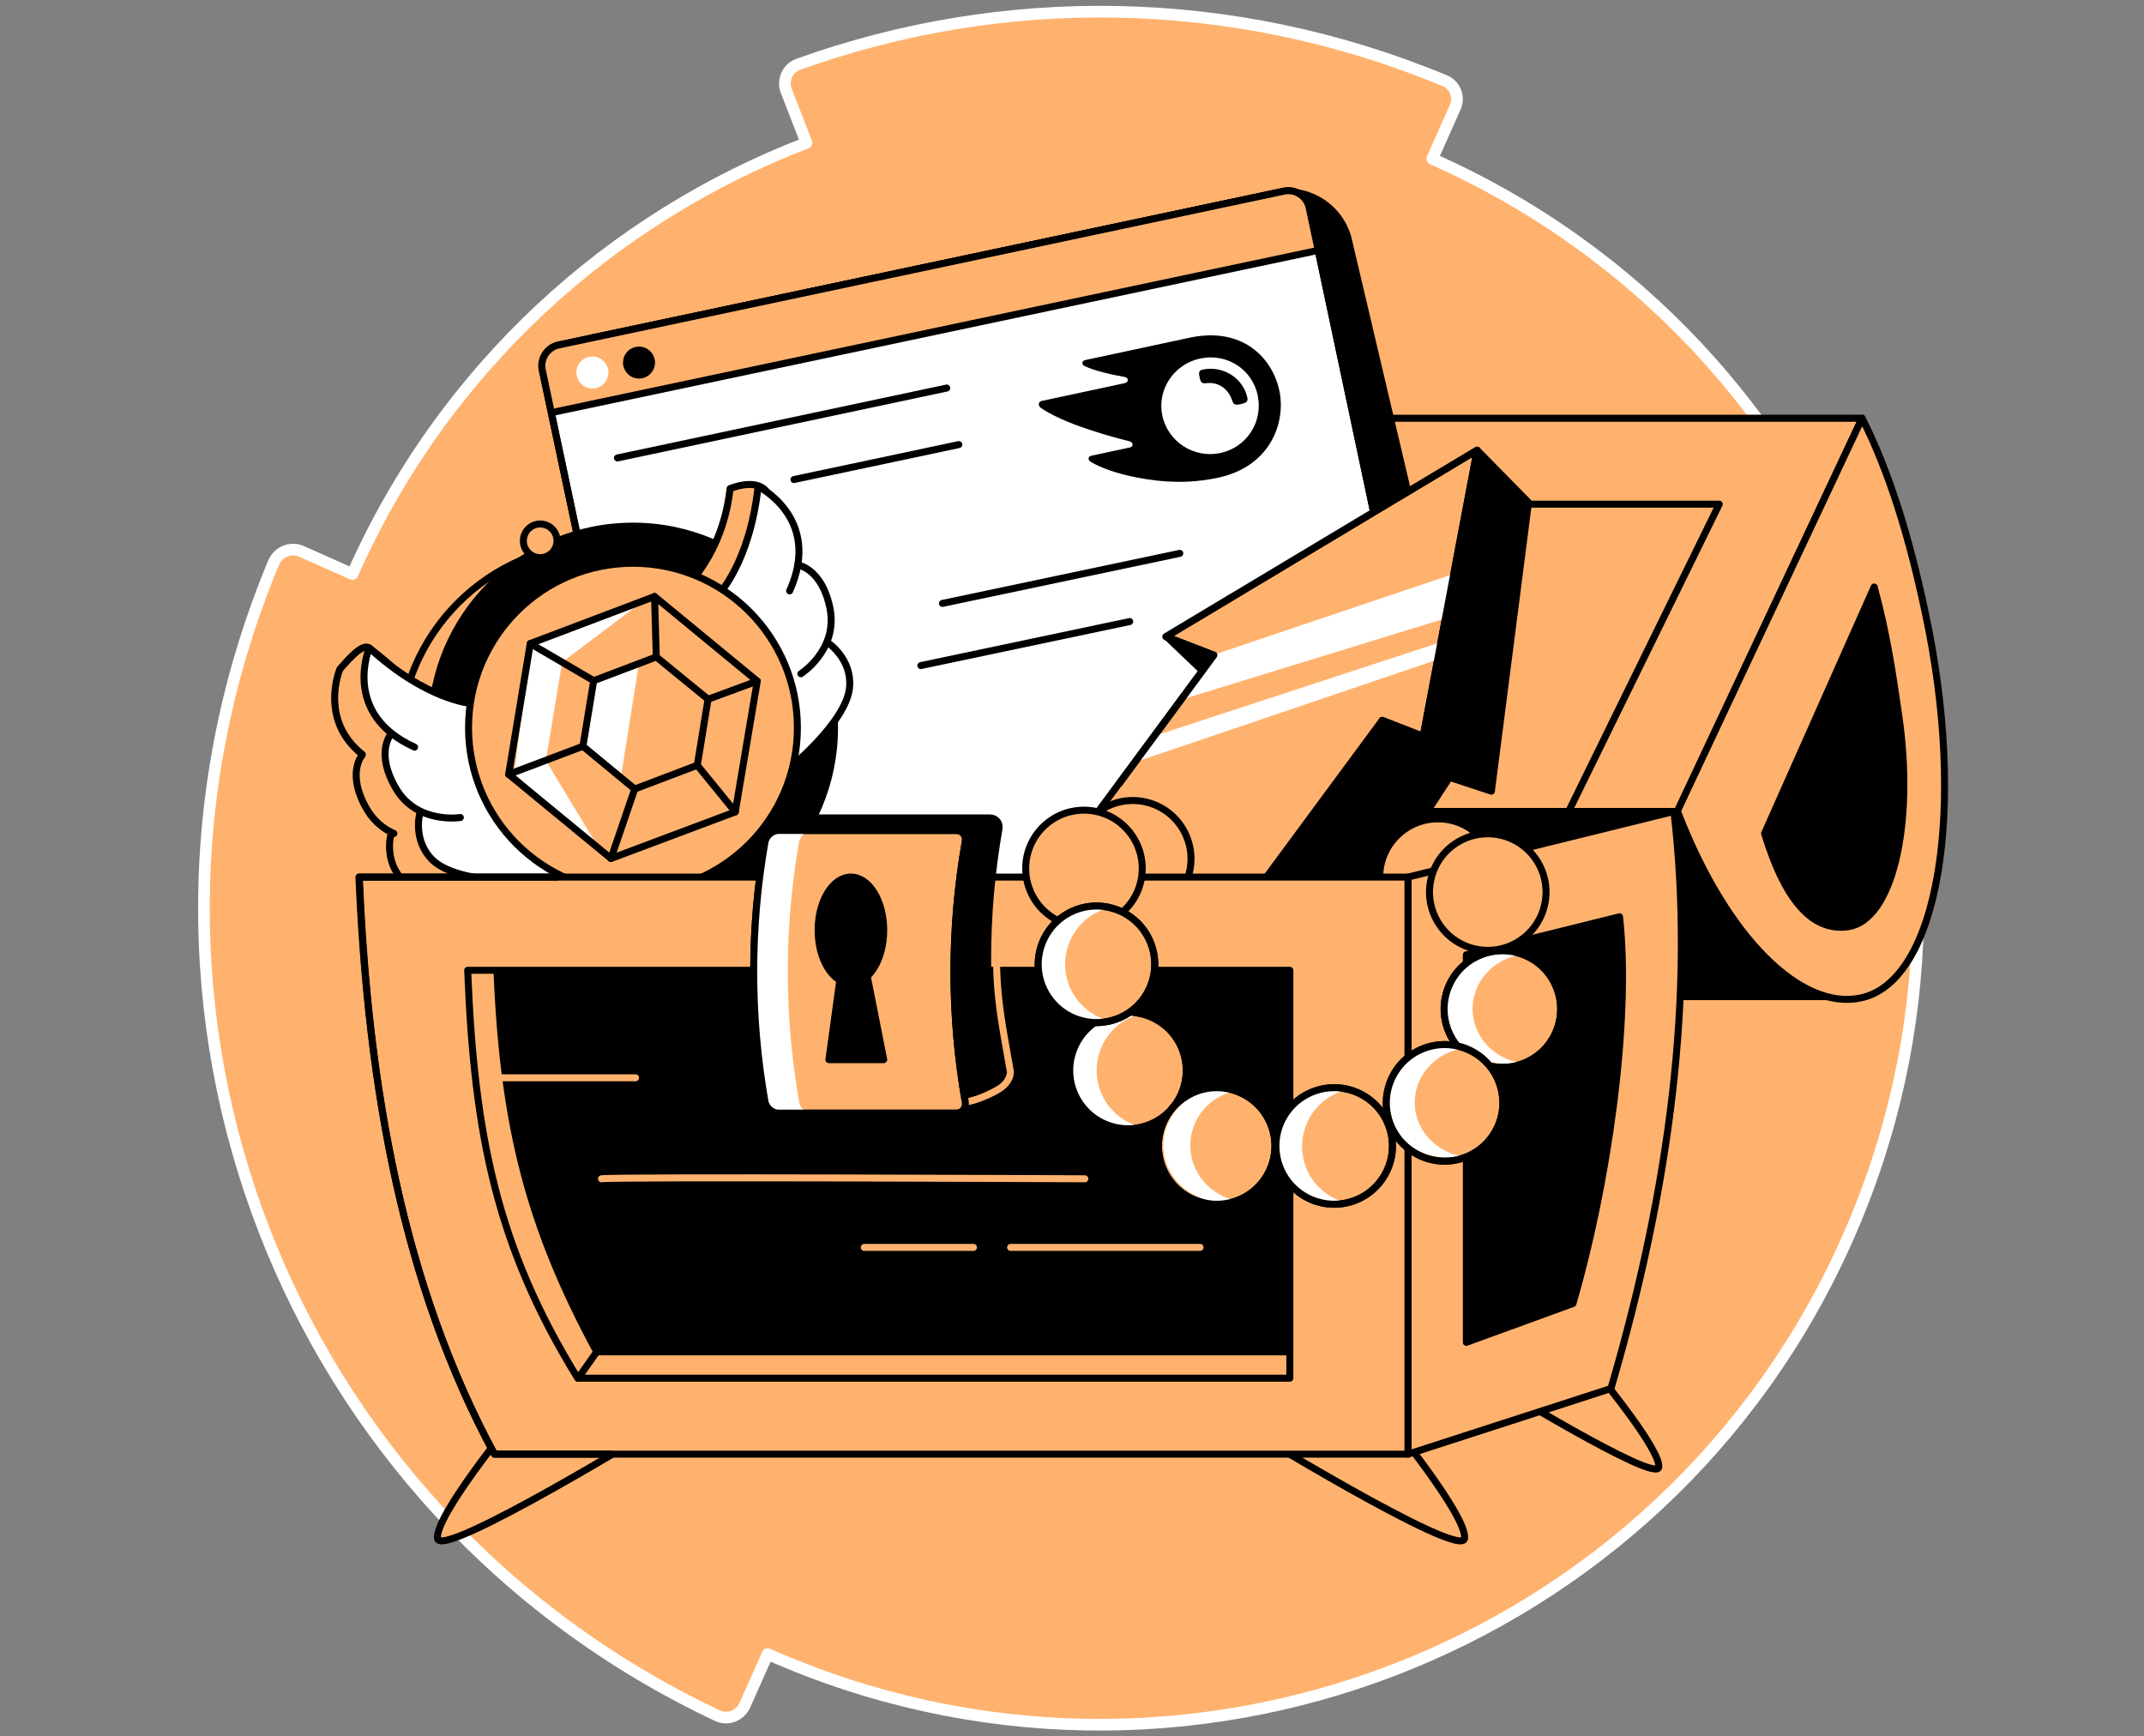
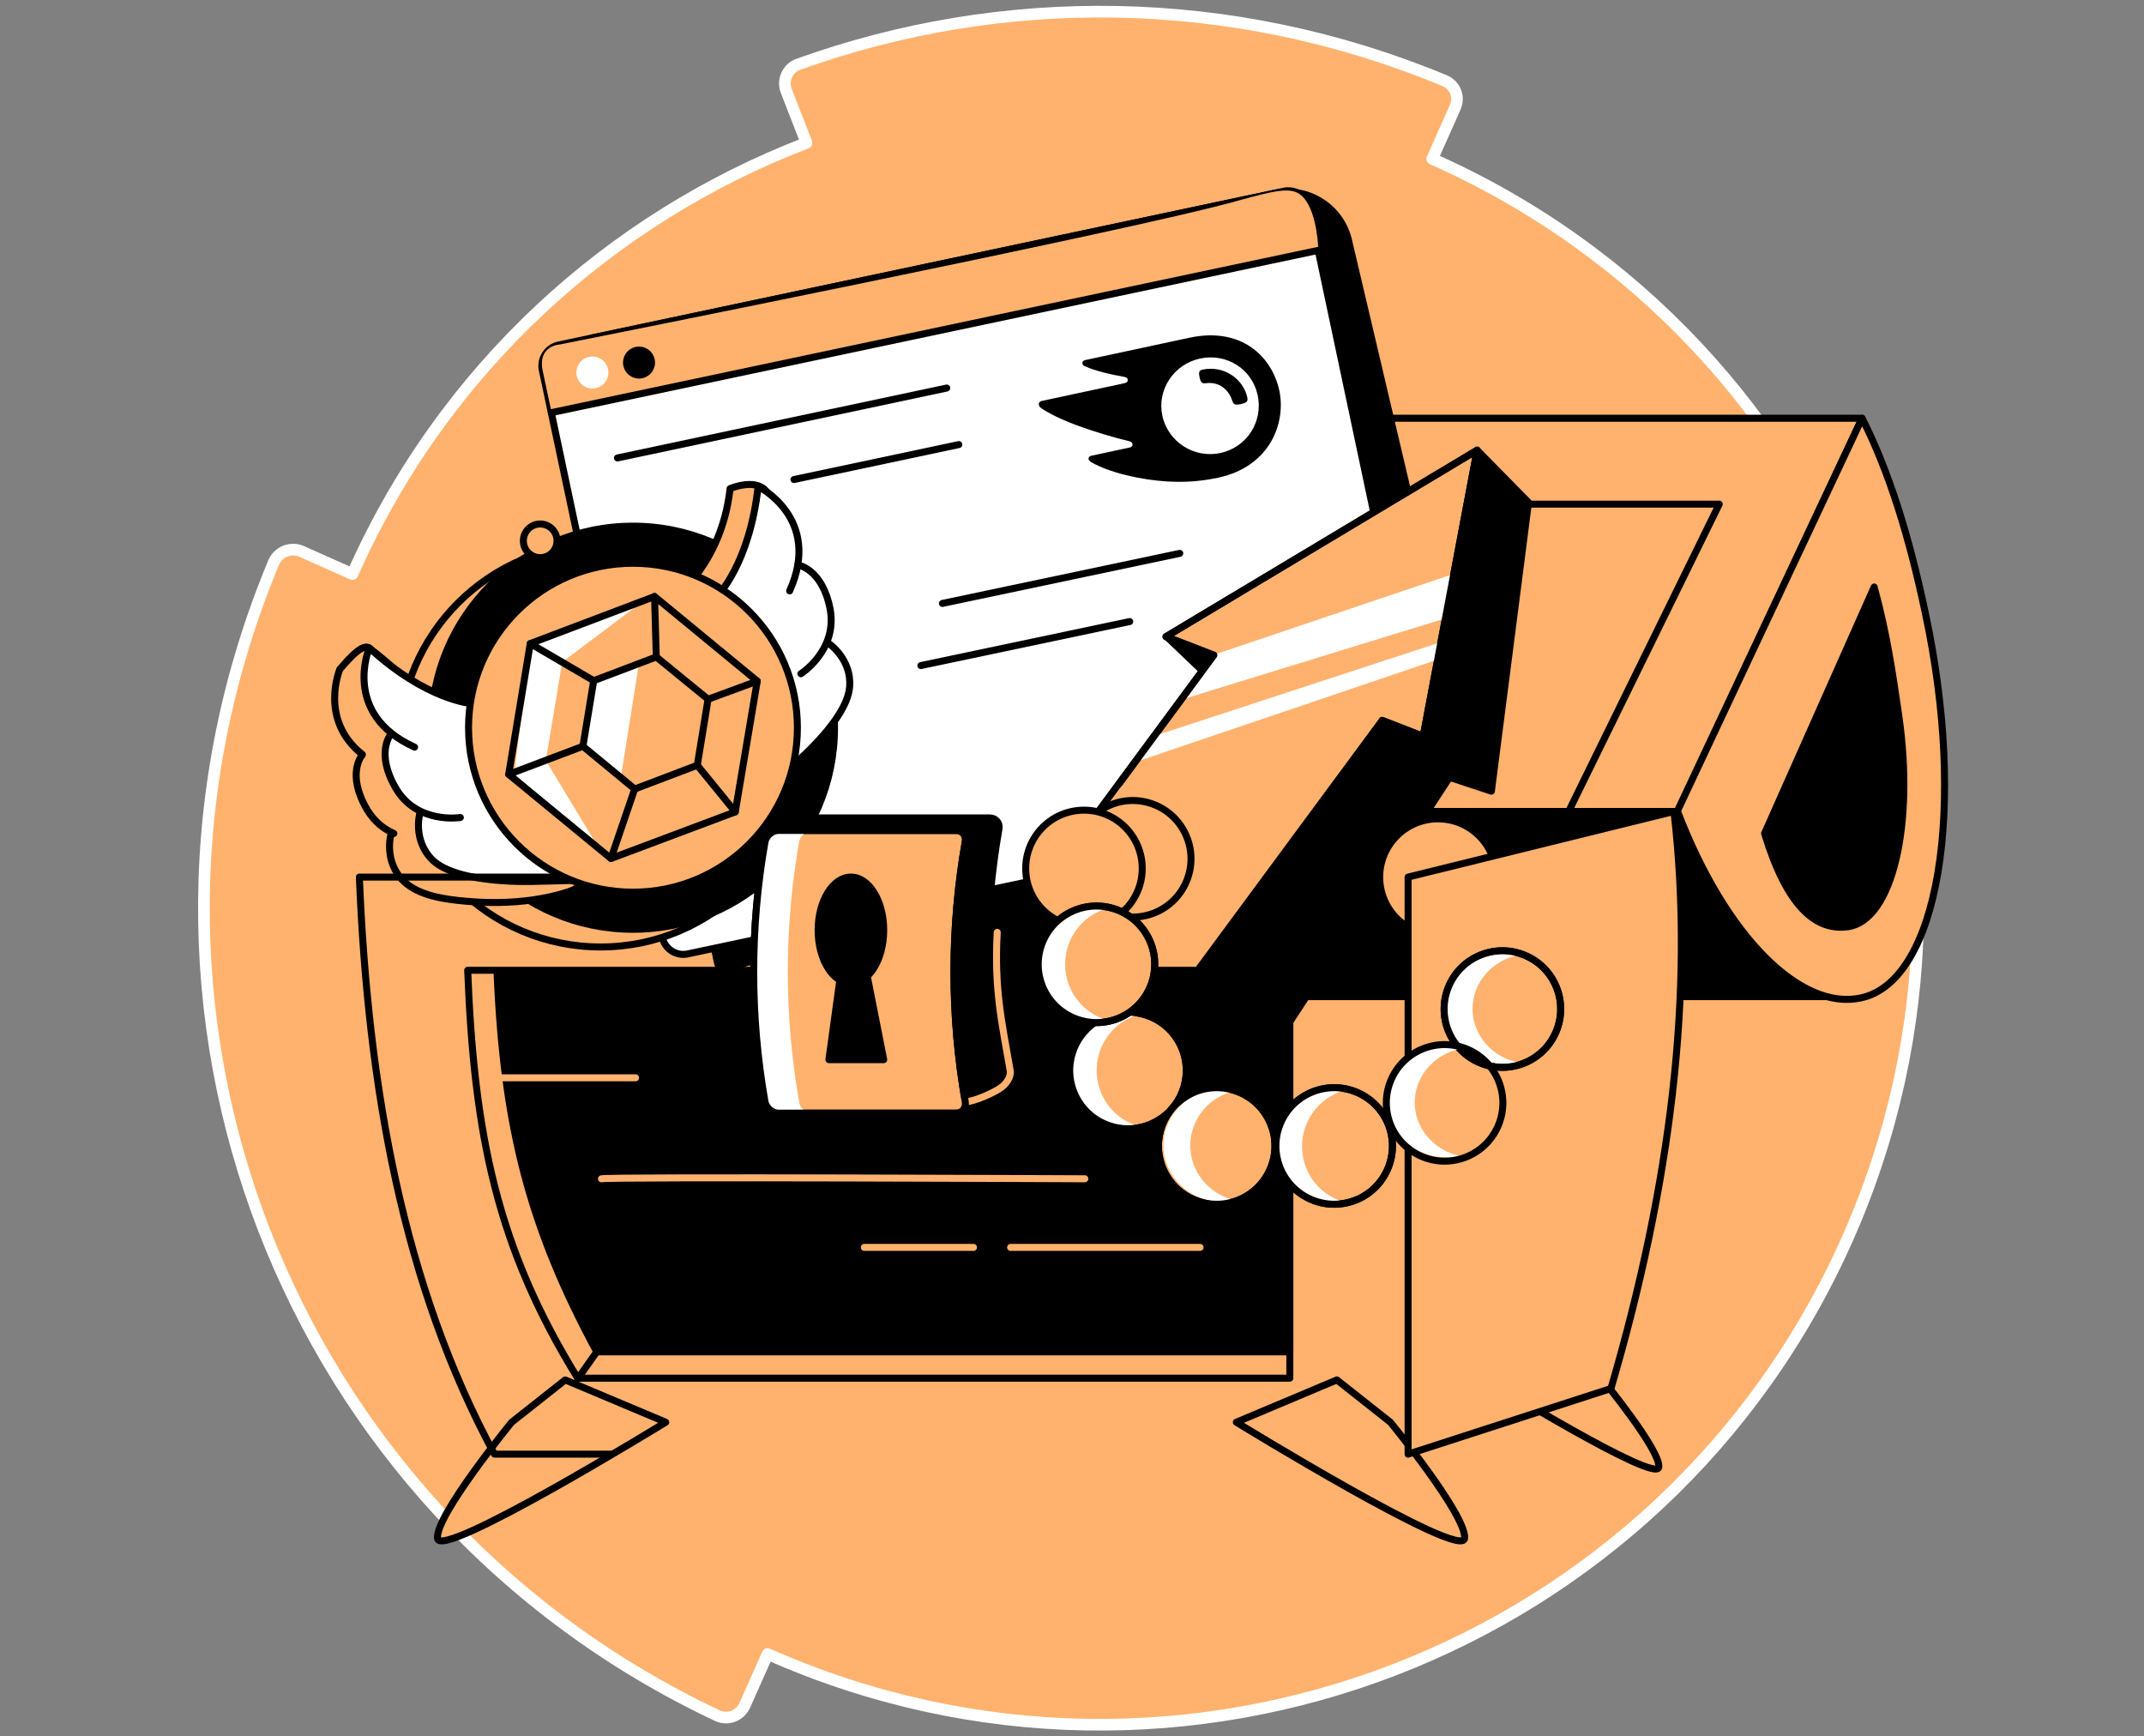
<svg xmlns="http://www.w3.org/2000/svg" width="368" height="298" viewBox="0 0 368 298" fill="none">
  <rect x="0" y="0" width="368" height="298" fill="#808080" stroke="none" />
  <path d="M47.013 96.448C15.086 172.82 48.939 259.489 123.164 294.453C124.942 295.268 127.016 294.453 127.831 292.676L131.757 283.861C202.648 315.343 285.613 283.49 317.095 212.599C348.578 141.708 316.725 58.743 245.834 27.26L249.76 18.445C250.575 16.668 249.76 14.593 247.982 13.853C211.24 -1.407 171.832 -1.481 137.016 11.038C135.164 11.704 134.275 13.779 134.942 15.556L138.423 24.52C104.867 37.409 76.199 63.113 60.495 98.522L51.68 94.596C49.902 93.855 47.828 94.67 47.013 96.448Z" fill="#FFB26E" stroke="white" stroke-width="2" stroke-linejoin="round" />
  <path d="M178.277 103.559L306.132 108.892L316.947 171.042H146.646L178.277 103.559Z" fill="black" stroke="black" stroke-width="1.2" stroke-miterlimit="10" stroke-linecap="round" stroke-linejoin="round" />
  <path d="M149.313 71.779H319.614L287.983 139.263H117.682L149.313 71.779Z" fill="#FFB26E" stroke="black" stroke-width="1.2" stroke-miterlimit="10" stroke-linecap="round" stroke-linejoin="round" />
  <path d="M319.614 71.779C324.281 80.965 327.762 92.373 330.429 105.04C337.688 138.744 332.725 168.449 319.392 171.264C309.169 173.486 296.28 161.041 287.909 139.189L319.614 71.779Z" fill="#FFB26E" stroke="black" stroke-width="1.2" stroke-miterlimit="10" stroke-linecap="round" stroke-linejoin="round" />
  <path d="M321.688 100.742C323.911 108.891 324.874 115.706 325.911 122.817C328.652 141.706 324.726 157.929 317.244 159.04C311.54 159.855 306.651 155.41 302.873 143.04L321.688 100.742Z" fill="black" stroke="black" stroke-width="1.2" stroke-miterlimit="10" stroke-linecap="round" stroke-linejoin="round" />
  <path d="M160.054 86.522H295.095L269.242 139.264H136.868L160.054 86.522Z" fill="#FFB26E" stroke="black" stroke-width="1.2" stroke-miterlimit="10" stroke-linecap="round" stroke-linejoin="round" />
  <path d="M251.242 130.302L124.571 166.229C123.905 166.377 123.312 165.932 123.164 165.34L100.719 59.411C100.571 58.744 101.015 58.151 101.608 58.003L218.722 33.188C224.574 31.928 230.352 35.706 231.537 41.558L252.131 128.968C252.279 129.561 251.834 130.153 251.242 130.302Z" fill="black" stroke="black" stroke-width="1.2" stroke-miterlimit="10" stroke-linecap="round" stroke-linejoin="round" />
  <path d="M242.426 137.338L118.052 163.709C116.052 164.153 114.052 162.82 113.682 160.82L93.089 63.558C92.644 61.558 93.978 59.558 95.978 59.187L220.352 32.816C222.352 32.372 224.352 33.705 224.722 35.705L245.315 132.967C245.76 134.893 244.426 136.893 242.426 137.338Z" fill="white" stroke="black" stroke-width="1.2" stroke-miterlimit="10" stroke-linecap="round" stroke-linejoin="round" />
  <path d="M105.978 78.596L162.498 66.596" stroke="black" stroke-width="1.2" stroke-miterlimit="10" stroke-linecap="round" stroke-linejoin="round" />
  <path d="M136.275 82.299L164.572 76.299" stroke="black" stroke-width="1.2" stroke-miterlimit="10" stroke-linecap="round" stroke-linejoin="round" />
  <path d="M202.499 94.967L161.757 103.56" stroke="black" stroke-width="1.2" stroke-miterlimit="10" stroke-linecap="round" stroke-linejoin="round" />
  <path d="M193.906 106.67L158.053 114.226" stroke="black" stroke-width="1.2" stroke-miterlimit="10" stroke-linecap="round" stroke-linejoin="round" />
  <path d="M226.278 42.965C226.278 42.965 226.204 36.742 223.759 33.928C221.981 31.927 219.463 32.52 212.203 34.52C193.388 39.78 96.126 59.114 96.126 59.114C96.126 59.114 92.2 59.262 93.163 63.706C93.755 66.595 94.644 70.595 94.644 70.595L226.278 42.965Z" fill="#FFB26E" />
-   <path d="M242.426 137.338L118.052 163.709C116.052 164.153 114.052 162.82 113.682 160.82L93.089 63.558C92.644 61.558 93.978 59.558 95.978 59.187L220.352 32.816C222.352 32.372 224.352 33.705 224.722 35.705L245.315 132.967C245.76 134.893 244.426 136.893 242.426 137.338Z" stroke="black" stroke-width="1.2" stroke-miterlimit="10" stroke-linecap="round" stroke-linejoin="round" />
  <path d="M101.681 66.078C102.868 66.078 103.83 65.116 103.83 63.929C103.83 62.743 102.868 61.781 101.681 61.781C100.495 61.781 99.533 62.743 99.533 63.929C99.533 65.116 100.495 66.078 101.681 66.078Z" fill="white" stroke="white" stroke-width="1.2" stroke-miterlimit="10" stroke-linecap="round" stroke-linejoin="round" />
  <path d="M109.682 64.373C110.868 64.373 111.83 63.411 111.83 62.224C111.83 61.038 110.868 60.076 109.682 60.076C108.495 60.076 107.534 61.038 107.534 62.224C107.534 63.411 108.495 64.373 109.682 64.373Z" fill="black" stroke="black" stroke-width="1.2" stroke-miterlimit="10" stroke-linecap="round" stroke-linejoin="round" />
  <path d="M94.644 70.817L226.278 42.965" stroke="black" stroke-width="1.2" stroke-miterlimit="10" stroke-linecap="round" stroke-linejoin="round" />
  <path d="M262.353 86.225L253.538 77.262L210.944 121.263L219.315 124.004L191.462 166.672L216.426 182.969L248.797 133.412L255.983 135.782L262.353 86.225Z" fill="black" stroke="black" stroke-width="1.2" stroke-miterlimit="10" stroke-linecap="round" stroke-linejoin="round" />
  <path d="M253.538 77.262L200.129 109.263L208.351 112.448L178.054 153.412L202.129 171.19L237.241 123.633L244.278 126.374L253.538 77.262Z" fill="#FFB26E" stroke="black" stroke-width="1.2" stroke-miterlimit="10" stroke-linecap="round" stroke-linejoin="round" />
  <path d="M103.089 162.521C122.195 162.521 137.683 147.033 137.683 127.928C137.683 108.822 122.195 93.334 103.089 93.334C83.984 93.334 68.496 108.822 68.496 127.928C68.496 147.033 83.984 162.521 103.089 162.521Z" fill="#FFB26E" stroke="black" stroke-width="1.2" stroke-miterlimit="10" stroke-linecap="round" stroke-linejoin="round" />
  <path d="M108.645 159.486C127.75 159.486 143.238 143.998 143.238 124.892C143.238 105.787 127.75 90.299 108.645 90.299C89.539 90.299 74.051 105.787 74.051 124.892C74.051 143.998 89.539 159.486 108.645 159.486Z" fill="black" stroke="black" stroke-width="1.2" stroke-miterlimit="10" stroke-linecap="round" stroke-linejoin="round" />
  <path d="M71.755 123.707L63.384 111.262L58.421 114.891C57.458 114.966 57.31 125.707 60.273 127.633C62.569 129.188 61.162 133.114 61.162 133.114C61.681 137.559 63.532 140.818 66.792 142.67C66.792 142.67 67.532 150.374 71.236 152.522C75.755 155.115 92.2 156.522 99.163 151.559L76.644 124.595" fill="#FFB26E" />
  <path d="M75.977 124.373C75.977 124.373 71.088 116.891 63.31 111.187C61.977 110.224 58.644 114.595 58.347 114.817C58.347 114.817 54.643 123.484 62.199 129.484" stroke="black" stroke-width="1.2" stroke-miterlimit="10" stroke-linecap="round" stroke-linejoin="round" />
  <path d="M67.607 143.039C65.903 142.298 64.274 141.039 63.014 138.964C59.385 132.816 62.125 129.631 62.125 129.631" stroke="black" stroke-width="1.2" stroke-miterlimit="10" stroke-linecap="round" stroke-linejoin="round" />
  <path d="M67.088 143.262C67.088 143.262 65.829 147.78 69.237 151.188C71.903 153.781 76.496 154.373 80.052 154.669C87.385 155.336 95.978 154.595 102.497 150.892" stroke="black" stroke-width="1.2" stroke-miterlimit="10" stroke-linecap="round" stroke-linejoin="round" />
  <path d="M92.719 95.706C94.314 95.706 95.608 94.412 95.608 92.817C95.608 91.221 94.314 89.928 92.719 89.928C91.123 89.928 89.83 91.221 89.83 92.817C89.83 94.412 91.123 95.706 92.719 95.706Z" fill="#FFB26E" stroke="black" stroke-width="1.2" stroke-miterlimit="10" stroke-linecap="round" stroke-linejoin="round" />
  <path d="M76.644 120.077L63.31 111.188C62.347 111.262 62.199 122.003 65.162 123.929C67.459 125.484 66.051 129.41 66.051 129.41C66.57 133.855 68.421 137.114 71.681 138.966C71.681 138.966 72.051 147.411 76.126 148.818C80.2 150.226 92.496 152.67 100.2 149.411L81.607 120.817" fill="white" />
  <path d="M80.94 120.743C80.94 120.743 73.236 120.225 63.384 111.188C63.384 111.188 58.569 122.521 71.162 128.225" stroke="black" stroke-width="1.2" stroke-miterlimit="10" stroke-linecap="round" stroke-linejoin="round" />
  <path d="M79.014 140.301C79.014 140.301 71.607 141.486 67.977 135.338C64.347 129.189 67.088 126.004 67.088 126.004" stroke="black" stroke-width="1.2" stroke-miterlimit="10" stroke-linecap="round" stroke-linejoin="round" />
  <path d="M72.051 139.633C72.051 139.633 70.791 144.151 74.199 147.559C78.569 151.855 91.903 151.263 91.903 151.263L98.052 151.115" stroke="black" stroke-width="1.2" stroke-miterlimit="10" stroke-linecap="round" stroke-linejoin="round" />
  <path d="M119.238 99.854C122.497 95.187 124.497 89.854 125.386 83.853C125.831 83.409 129.609 81.927 131.386 84.224C133.238 86.594 133.016 92.743 132.424 94.669C131.609 97.335 135.312 99.409 135.312 99.409C137.831 103.113 138.646 106.743 137.387 110.373C137.387 110.373 142.72 116.966 140.572 120.669C138.424 124.373 132.275 132.373 124.349 134.966L118.053 103.187" fill="#FFB26E" />
  <path d="M115.164 103.114C115.164 103.114 123.83 97.187 125.312 83.854C125.312 83.854 129.46 82.076 131.386 84.15C133.905 86.965 133.979 94.595 130.72 101.78" stroke="black" stroke-width="1.2" stroke-miterlimit="10" stroke-linecap="round" stroke-linejoin="round" />
  <path d="M132.72 116.077C132.72 116.077 139.016 112.077 137.757 105.04C136.498 98.003 132.201 97.41 132.201 97.41" stroke="black" stroke-width="1.2" stroke-miterlimit="10" stroke-linecap="round" stroke-linejoin="round" />
  <path d="M130.127 132.743C130.127 132.743 140.572 124.447 141.017 118.298C141.387 113.557 137.461 110.891 137.461 110.891" stroke="black" stroke-width="1.2" stroke-miterlimit="10" stroke-linecap="round" stroke-linejoin="round" />
  <path d="M125.979 98.817L130.201 83.409C131.164 82.52 138.424 90.446 137.238 94.224C136.424 96.891 140.127 98.965 140.127 98.965C142.646 102.669 143.461 106.298 142.202 109.928C142.202 109.928 147.535 116.521 145.387 120.225C143.239 123.929 137.09 131.929 129.164 134.521L122.868 102.743" fill="white" />
  <path d="M123.164 102.226C123.164 102.226 128.646 96.818 130.127 83.484C130.127 83.484 141.165 88.892 135.535 101.411" stroke="black" stroke-width="1.2" stroke-miterlimit="10" stroke-linecap="round" stroke-linejoin="round" />
  <path d="M137.461 115.632C137.461 115.632 143.757 111.632 142.498 104.595C141.165 97.558 136.942 96.965 136.942 96.965" stroke="black" stroke-width="1.2" stroke-miterlimit="10" stroke-linecap="round" stroke-linejoin="round" />
  <path d="M134.942 132.3C134.942 132.3 145.387 124.003 145.832 117.855C146.202 113.114 142.276 110.447 142.276 110.447" stroke="black" stroke-width="1.2" stroke-miterlimit="10" stroke-linecap="round" stroke-linejoin="round" />
  <path d="M108.645 153.114C124.232 153.114 136.868 140.478 136.868 124.891C136.868 109.304 124.232 96.668 108.645 96.668C93.058 96.668 80.422 109.304 80.422 124.891C80.422 140.478 93.058 153.114 108.645 153.114Z" fill="#FFB26E" stroke="black" stroke-width="1.2" stroke-miterlimit="10" stroke-linecap="round" stroke-linejoin="round" />
  <path d="M109.386 103.928L96.496 113.632L93.681 130.521L102.867 145.707L88.274 132.817L91.015 110.446L109.386 103.928Z" fill="white" />
  <path d="M109.682 113.781L106.571 133.411L100.052 128.078L101.904 116.818L109.682 113.781Z" fill="white" />
  <path d="M112.349 102.373L91.015 110.447L87.311 132.892L104.867 147.337L126.201 139.337L129.979 116.892L112.349 102.373Z" stroke="black" stroke-width="1.2" stroke-miterlimit="10" stroke-linecap="round" stroke-linejoin="round" />
  <path d="M112.646 112.744L101.905 116.818L100.053 128.078L108.942 135.411L119.683 131.337L121.535 120.004L112.646 112.744Z" stroke="black" stroke-width="1.2" stroke-miterlimit="10" stroke-linecap="round" stroke-linejoin="round" />
  <path d="M91.015 110.447L101.904 116.818" stroke="black" stroke-width="1.2" stroke-miterlimit="10" stroke-linecap="round" stroke-linejoin="round" />
  <path d="M87.311 132.891L100.053 128.076" stroke="black" stroke-width="1.2" stroke-miterlimit="10" stroke-linecap="round" stroke-linejoin="round" />
  <path d="M104.867 147.336L108.941 135.41" stroke="black" stroke-width="1.2" stroke-miterlimit="10" stroke-linecap="round" stroke-linejoin="round" />
  <path d="M126.201 139.336L119.683 131.336" stroke="black" stroke-width="1.2" stroke-miterlimit="10" stroke-linecap="round" stroke-linejoin="round" />
  <path d="M129.979 116.893L121.535 120.004" stroke="black" stroke-width="1.2" stroke-miterlimit="10" stroke-linecap="round" stroke-linejoin="round" />
  <path d="M112.349 102.373L112.645 112.744" stroke="black" stroke-width="1.2" stroke-miterlimit="10" stroke-linecap="round" stroke-linejoin="round" />
  <path d="M203.83 150.786C205.708 145.591 203.018 139.858 197.824 137.981C192.63 136.104 186.897 138.793 185.02 143.987C183.142 149.182 185.831 154.914 191.026 156.792C196.22 158.669 201.953 155.98 203.83 150.786Z" fill="#FFB26E" stroke="black" stroke-width="1.2" stroke-miterlimit="10" stroke-linecap="round" stroke-linejoin="round" />
  <path d="M253.886 157.602C257.791 153.697 257.791 147.365 253.886 143.46C249.981 139.555 243.649 139.555 239.744 143.46C235.838 147.365 235.838 153.697 239.744 157.602C243.649 161.508 249.981 161.508 253.886 157.602Z" fill="#FFB26E" stroke="black" stroke-width="1.2" stroke-miterlimit="10" stroke-linecap="round" stroke-linejoin="round" />
  <path d="M87.829 244.082C87.829 244.082 74.718 260.082 75.088 264.008C75.459 267.934 114.275 244.082 114.275 244.082L97.015 236.822L87.829 244.082Z" fill="#FFB26E" stroke="black" stroke-width="1.2" stroke-miterlimit="10" stroke-linecap="round" stroke-linejoin="round" />
  <path d="M238.649 244.082C238.649 244.082 251.76 260.082 251.39 264.008C251.02 267.934 212.204 244.082 212.204 244.082L229.463 236.822L238.649 244.082Z" fill="#FFB26E" stroke="black" stroke-width="1.2" stroke-miterlimit="10" stroke-linecap="round" stroke-linejoin="round" />
  <path d="M275.168 236.896C275.168 236.896 285.02 248.896 284.724 251.785C284.428 254.748 255.39 236.896 255.39 236.896L268.279 231.488L275.168 236.896Z" fill="#FFB26E" stroke="black" stroke-width="1.2" stroke-miterlimit="10" stroke-linecap="round" stroke-linejoin="round" />
-   <path d="M61.606 150.523H241.686V249.563H84.866C69.236 220.674 63.162 186.747 61.606 150.523Z" fill="#FFB26E" stroke="black" stroke-width="1.2" stroke-miterlimit="10" stroke-linecap="round" stroke-linejoin="round" />
  <path d="M276.502 238.304L241.686 249.563V150.523L287.317 139.264C290.947 170.524 286.65 203.71 276.502 238.304Z" fill="#FFB26E" stroke="black" stroke-width="1.2" stroke-miterlimit="10" stroke-linecap="round" stroke-linejoin="round" />
  <path d="M80.274 166.523H221.389V236.525H99.163C85.311 214.08 81.385 194.821 80.274 166.523Z" fill="#FFB26E" stroke="black" stroke-width="1.2" stroke-miterlimit="10" stroke-linecap="round" stroke-linejoin="round" />
-   <path d="M269.983 223.71L251.686 230.377V163.857L277.983 157.338C279.983 175.338 275.835 203.784 269.983 223.71Z" fill="black" stroke="black" stroke-width="1.2" stroke-miterlimit="10" stroke-linecap="round" stroke-linejoin="round" />
-   <path d="M260.365 161.758C265.148 158.996 266.787 152.88 264.025 148.097C261.264 143.315 255.148 141.676 250.365 144.437C245.582 147.199 243.943 153.315 246.705 158.098C249.466 162.881 255.582 164.519 260.365 161.758Z" fill="#FFB26E" stroke="black" stroke-width="1.2" stroke-miterlimit="10" stroke-linecap="round" stroke-linejoin="round" />
  <path d="M85.311 166.82H221.389V232.007H102.423C90.941 210.748 86.422 193.562 85.311 166.82Z" fill="black" stroke="black" stroke-width="1.2" stroke-miterlimit="10" stroke-linecap="round" stroke-linejoin="round" />
  <path d="M84.718 184.969H109.089" stroke="#FFB26E" stroke-width="1.2" stroke-miterlimit="10" stroke-linecap="round" stroke-linejoin="round" />
  <path d="M103.237 202.303C105.237 201.933 186.203 202.303 186.203 202.303Z" fill="#FFB26E" />
  <path d="M103.237 202.303C105.237 201.933 186.203 202.303 186.203 202.303" stroke="#FFB26E" stroke-width="1.2" stroke-miterlimit="10" stroke-linecap="round" stroke-linejoin="round" />
  <path d="M173.461 214.08H205.981" stroke="#FFB26E" stroke-width="1.2" stroke-miterlimit="10" stroke-linecap="round" stroke-linejoin="round" />
  <path d="M167.091 214.08H148.35" stroke="#FFB26E" stroke-width="1.2" stroke-miterlimit="10" stroke-linecap="round" stroke-linejoin="round" />
  <path d="M169.906 188.895C159.757 188.895 149.609 188.895 139.386 188.895C138.349 188.895 137.312 188.006 137.09 186.969C134.497 172.228 134.497 157.042 137.09 142.301C137.312 141.264 138.349 140.375 139.386 140.375C149.535 140.375 159.683 140.375 169.906 140.375C170.943 140.375 171.684 141.264 171.461 142.301C168.869 157.042 168.869 172.228 171.461 186.969C171.684 188.006 170.943 188.895 169.906 188.895Z" fill="black" />
  <path d="M169.906 188.895C159.757 188.895 149.609 188.895 139.386 188.895C138.349 188.895 137.312 188.006 137.09 186.969C134.497 172.228 134.497 157.042 137.09 142.301C137.312 141.264 138.349 140.375 139.386 140.375C149.535 140.375 159.683 140.375 169.906 140.375C170.943 140.375 171.684 141.264 171.461 142.301C168.869 157.042 168.869 172.228 171.461 186.969C171.684 188.006 170.943 188.895 169.906 188.895Z" fill="black" stroke="black" stroke-width="1.2" stroke-miterlimit="10" stroke-linecap="round" stroke-linejoin="round" />
  <path d="M164.128 191.043C153.98 191.043 143.831 191.043 133.609 191.043C132.571 191.043 131.534 190.154 131.312 189.117C128.72 174.376 128.72 159.191 131.312 144.449C131.534 143.412 132.571 142.523 133.609 142.523C143.757 142.523 153.905 142.523 164.128 142.523C165.165 142.523 165.906 143.412 165.684 144.449C163.091 159.191 163.091 174.376 165.684 189.117C165.832 190.229 165.165 191.043 164.128 191.043Z" fill="#FFB26E" />
  <path d="M164.128 191.043C153.98 191.043 143.831 191.043 133.609 191.043C132.571 191.043 131.534 190.154 131.312 189.117C128.72 174.376 128.72 159.191 131.312 144.449C131.534 143.412 132.571 142.523 133.609 142.523C143.757 142.523 153.905 142.523 164.128 142.523C165.165 142.523 165.906 143.412 165.684 144.449C163.091 159.191 163.091 174.376 165.684 189.117C165.832 190.229 165.165 191.043 164.128 191.043Z" stroke="black" stroke-width="1.2" stroke-miterlimit="10" stroke-linecap="round" stroke-linejoin="round" />
  <path d="M146.053 168.746C149.162 168.746 151.683 164.667 151.683 159.635C151.683 154.603 149.162 150.523 146.053 150.523C142.944 150.523 140.423 154.603 140.423 159.635C140.423 164.667 142.944 168.746 146.053 168.746Z" fill="black" stroke="black" stroke-width="1.2" stroke-miterlimit="10" stroke-linecap="round" stroke-linejoin="round" />
  <path d="M151.683 181.857H142.275L144.646 164.598H148.276L151.683 181.857Z" fill="black" stroke="black" stroke-width="1.2" stroke-miterlimit="10" stroke-linecap="round" stroke-linejoin="round" />
  <path d="M171.165 160.006C170.646 169.784 171.906 175.191 173.387 183.71C173.609 184.747 172.721 186.155 171.461 186.896C170.424 187.562 167.313 189.044 165.609 189.118C156.572 189.562 147.905 188.822 139.386 188.822C138.349 188.822 137.312 187.933 137.09 186.896" stroke="#FFB26E" stroke-width="1.2" stroke-miterlimit="10" stroke-linecap="round" stroke-linejoin="round" />
  <path d="M137.164 189.117C134.572 174.376 134.572 159.191 137.164 144.449C137.386 143.412 138.423 142.523 139.461 142.523C137.535 142.523 135.609 142.523 133.609 142.523C132.571 142.523 131.534 143.412 131.312 144.449C128.72 159.191 128.72 174.376 131.312 189.117C131.46 190.154 132.571 191.043 133.609 191.043C135.535 191.043 137.461 191.043 139.461 191.043C138.349 191.043 137.312 190.229 137.164 189.117Z" fill="white" />
  <path d="M99.237 236.525L102.423 232.006" stroke="black" stroke-width="1.2" stroke-miterlimit="10" stroke-linecap="round" stroke-linejoin="round" />
  <path d="M231.727 206.292C237.041 204.786 240.128 199.258 238.622 193.945C237.117 188.631 231.589 185.544 226.275 187.049C220.961 188.555 217.874 194.083 219.38 199.397C220.885 204.71 226.414 207.797 231.727 206.292Z" fill="#FFB26E" stroke="black" stroke-width="1.2" stroke-miterlimit="10" stroke-linecap="round" stroke-linejoin="round" />
  <path d="M249.201 98.593L207.029 112.814L202.655 120.104L247.802 106.217L249.201 98.593Z" fill="white" />
  <path d="M247.345 110.193L197.832 126.404L195.04 130.729L246.711 113.207L247.345 110.193Z" fill="white" />
  <path d="M186.054 159.042C191.578 159.042 196.055 154.564 196.055 149.041C196.055 143.518 191.578 139.041 186.054 139.041C180.531 139.041 176.054 143.518 176.054 149.041C176.054 154.564 180.531 159.042 186.054 159.042Z" fill="#FFB26E" stroke="black" stroke-width="1.2" stroke-miterlimit="10" stroke-linecap="round" stroke-linejoin="round" />
  <path d="M192.129 134.449L208.352 112.448L200.129 109.263L253.538 77.262L244.279 126.374L237.241 123.633" stroke="black" stroke-width="1.2" stroke-miterlimit="10" stroke-linecap="round" stroke-linejoin="round" />
  <path d="M164.128 191.041C153.98 191.041 143.831 191.041 133.609 191.041C132.571 191.041 131.534 190.153 131.312 189.115C128.72 174.374 128.72 159.189 131.312 144.447C131.534 143.41 132.571 142.521 133.609 142.521C143.757 142.521 153.905 142.521 164.128 142.521C165.165 142.521 165.906 143.41 165.684 144.447C163.091 159.189 163.091 174.374 165.684 189.115C165.832 190.227 165.165 191.041 164.128 191.041Z" stroke="black" stroke-width="1.2" stroke-miterlimit="10" stroke-linecap="round" stroke-linejoin="round" />
  <path d="M104.867 249.563H84.867C69.236 220.674 63.162 186.747 61.681 150.523H95.608" stroke="black" stroke-width="1.2" stroke-miterlimit="10" stroke-linecap="round" stroke-linejoin="round" />
  <path d="M199.685 109.559L206.055 115.633L208.351 112.448L199.685 109.559Z" fill="black" />
  <path d="M197.695 192.844C202.737 190.59 204.997 184.675 202.743 179.633C200.488 174.591 194.573 172.331 189.531 174.586C184.489 176.84 182.229 182.755 184.484 187.797C186.738 192.839 192.653 195.099 197.695 192.844Z" fill="#FFB26E" stroke="black" stroke-width="1.2" stroke-miterlimit="10" stroke-linecap="round" stroke-linejoin="round" />
  <path d="M189.092 187.783C186.869 182.746 189.092 176.82 194.129 174.598C194.721 174.302 195.314 174.153 195.907 174.005C193.833 173.487 191.61 173.635 189.536 174.598C184.499 176.82 182.203 182.746 184.499 187.783C186.499 192.228 191.388 194.524 195.907 193.413C193.018 192.747 190.425 190.746 189.092 187.783Z" fill="white" />
  <path d="M197.695 192.844C202.737 190.59 204.997 184.675 202.743 179.633C200.488 174.591 194.573 172.331 189.531 174.586C184.489 176.84 182.229 182.755 184.484 187.797C186.738 192.839 192.653 195.099 197.695 192.844Z" stroke="black" stroke-width="1.2" stroke-miterlimit="10" stroke-linecap="round" stroke-linejoin="round" />
  <path d="M192.286 174.624C197.328 172.369 199.587 166.454 197.333 161.412C195.078 156.37 189.163 154.111 184.121 156.365C179.079 158.62 176.82 164.535 179.074 169.577C181.329 174.618 187.244 176.878 192.286 174.624Z" fill="#FFB26E" stroke="black" stroke-width="1.2" stroke-miterlimit="10" stroke-linecap="round" stroke-linejoin="round" />
  <path d="M183.684 169.563C181.462 164.526 183.684 158.599 188.722 156.377C189.314 156.081 189.907 155.933 190.499 155.785C188.425 155.266 186.203 155.414 184.129 156.377C179.092 158.599 176.795 164.526 179.092 169.563C181.092 174.007 185.981 176.304 190.499 175.192C187.61 174.526 185.018 172.526 183.684 169.563Z" fill="white" />
  <path d="M192.286 174.624C197.328 172.369 199.587 166.454 197.333 161.412C195.078 156.37 189.163 154.111 184.121 156.365C179.079 158.62 176.82 164.535 179.074 169.577C181.329 174.618 187.244 176.878 192.286 174.624Z" stroke="black" stroke-width="1.2" stroke-miterlimit="10" stroke-linecap="round" stroke-linejoin="round" />
  <path d="M224.352 200.821C222.13 195.783 224.352 189.857 229.389 187.635C229.982 187.339 230.574 187.19 231.167 187.042C229.093 186.524 226.871 186.672 224.796 187.635C219.759 189.857 217.463 195.783 219.759 200.821C221.759 205.265 226.648 207.561 231.167 206.45C228.278 205.71 225.685 203.784 224.352 200.821Z" fill="white" />
  <path d="M231.727 206.292C237.041 204.786 240.128 199.258 238.622 193.945C237.117 188.631 231.589 185.544 226.275 187.049C220.961 188.555 217.874 194.083 219.38 199.397C220.885 204.71 226.414 207.797 231.727 206.292Z" stroke="black" stroke-width="1.2" stroke-miterlimit="10" stroke-linecap="round" stroke-linejoin="round" />
  <path d="M267.012 177.24C269.258 172.194 266.988 166.283 261.942 164.037C256.897 161.791 250.985 164.06 248.739 169.106C246.493 174.152 248.762 180.063 253.808 182.309C258.854 184.556 264.765 182.286 267.012 177.24Z" fill="#FFB26E" stroke="black" stroke-width="1.2" stroke-miterlimit="10" stroke-linecap="round" stroke-linejoin="round" />
  <path d="M253.612 176.97C251.39 172.229 253.612 166.673 258.649 164.525C259.242 164.303 259.835 164.08 260.427 163.932C258.353 163.488 256.131 163.636 254.057 164.525C249.019 166.673 246.723 172.229 249.019 176.97C251.02 181.192 255.909 183.34 260.427 182.303C257.464 181.636 254.946 179.784 253.612 176.97Z" fill="white" />
  <path d="M267.012 177.24C269.258 172.194 266.988 166.283 261.942 164.037C256.897 161.791 250.985 164.06 248.739 169.106C246.493 174.152 248.762 180.063 253.808 182.309C258.854 184.556 264.765 182.286 267.012 177.24Z" stroke="black" stroke-width="1.2" stroke-miterlimit="10" stroke-linecap="round" stroke-linejoin="round" />
-   <path d="M257.089 193.342C259.335 188.296 257.066 182.385 252.02 180.138C246.974 177.892 241.063 180.162 238.817 185.207C236.57 190.253 238.84 196.165 243.886 198.411C248.932 200.657 254.843 198.388 257.089 193.342Z" fill="#FFB26E" stroke="black" stroke-width="1.2" stroke-miterlimit="10" stroke-linecap="round" stroke-linejoin="round" />
  <path d="M243.686 193.044C241.464 188.303 243.686 182.747 248.723 180.599C249.316 180.377 249.908 180.155 250.501 180.006C248.427 179.562 246.205 179.71 244.13 180.599C239.093 182.747 236.797 188.303 239.093 193.044C241.093 197.266 245.982 199.414 250.501 198.377C247.612 197.711 245.019 195.859 243.686 193.044Z" fill="white" />
  <path d="M257.089 193.342C259.335 188.296 257.066 182.385 252.02 180.138C246.974 177.892 241.063 180.162 238.817 185.207C236.57 190.253 238.84 196.165 243.886 198.411C248.932 200.657 254.843 198.388 257.089 193.342Z" stroke="black" stroke-width="1.2" stroke-miterlimit="10" stroke-linecap="round" stroke-linejoin="round" />
  <path d="M217.971 200.74C220.218 195.694 217.948 189.783 212.902 187.537C207.857 185.291 201.945 187.56 199.699 192.606C197.453 197.652 199.722 203.563 204.768 205.809C209.814 208.056 215.725 205.786 217.971 200.74Z" fill="#FFB26E" stroke="black" stroke-width="1.2" stroke-miterlimit="10" stroke-linecap="round" stroke-linejoin="round" />
  <path d="M205.167 200.526C202.945 195.637 205.167 189.933 210.204 187.785C210.797 187.562 211.389 187.34 211.982 187.192C209.908 186.747 207.685 186.896 205.611 187.785C200.574 189.933 198.278 195.711 200.574 200.526C202.574 204.822 207.463 207.044 211.982 206.007C209.093 205.341 206.5 203.415 205.167 200.526Z" fill="white" />
  <path d="M217.971 200.74C220.218 195.694 217.948 189.783 212.902 187.537C207.857 185.291 201.945 187.56 199.699 192.606C197.453 197.652 199.722 203.563 204.768 205.809C209.814 208.056 215.725 205.786 217.971 200.74Z" stroke="black" stroke-width="1.2" stroke-miterlimit="10" stroke-linecap="round" stroke-linejoin="round" />
  <path d="M214.091 68.212C214.249 68.951 213.898 69.153 212.962 69.354C211.965 69.567 211.748 69.44 211.481 68.708C210.874 66.832 209.226 65.48 207.013 65.765C206.305 65.854 206.084 65.632 205.9 64.772C205.728 63.972 205.768 63.569 206.387 63.436C210.165 62.642 213.427 65.117 214.091 68.212ZM219.586 67.033C218.353 61.281 213.154 56.032 204.156 57.961L186.28 61.793C185.918 61.87 185.73 62.1 185.801 62.432C185.84 62.613 186.012 62.75 186.152 62.815C186.911 63.189 188 63.556 189.405 63.918C190.775 64.272 191.829 64.472 192.879 64.658C193.322 64.736 193.512 64.885 193.561 65.112C193.629 65.429 193.444 65.673 193.007 65.767L178.815 68.809C178.392 68.9 178.254 69.214 178.313 69.486C178.361 69.712 178.479 69.892 178.717 70.046C180.123 71.008 182.276 72.063 185.307 73.166C187.961 74.128 191.2 75.092 193.746 75.699C194.177 75.796 194.343 75.982 194.392 76.208C194.432 76.468 194.281 76.722 193.828 76.819L187.321 78.213C186.959 78.291 186.789 78.533 186.854 78.835C186.89 79.001 187.071 79.183 187.288 79.31C189.055 80.337 191.739 81.293 195.183 81.96C199.78 82.854 204.283 83.01 209.083 81.981C218.187 80.029 220.728 72.363 219.586 67.033ZM209.455 77.748C204.986 78.706 200.477 75.867 199.506 71.338C198.549 66.869 201.511 62.492 205.979 61.533C210.569 60.55 214.914 63.361 215.872 67.83C216.828 72.362 214.03 76.767 209.455 77.748Z" fill="black" />
</svg>